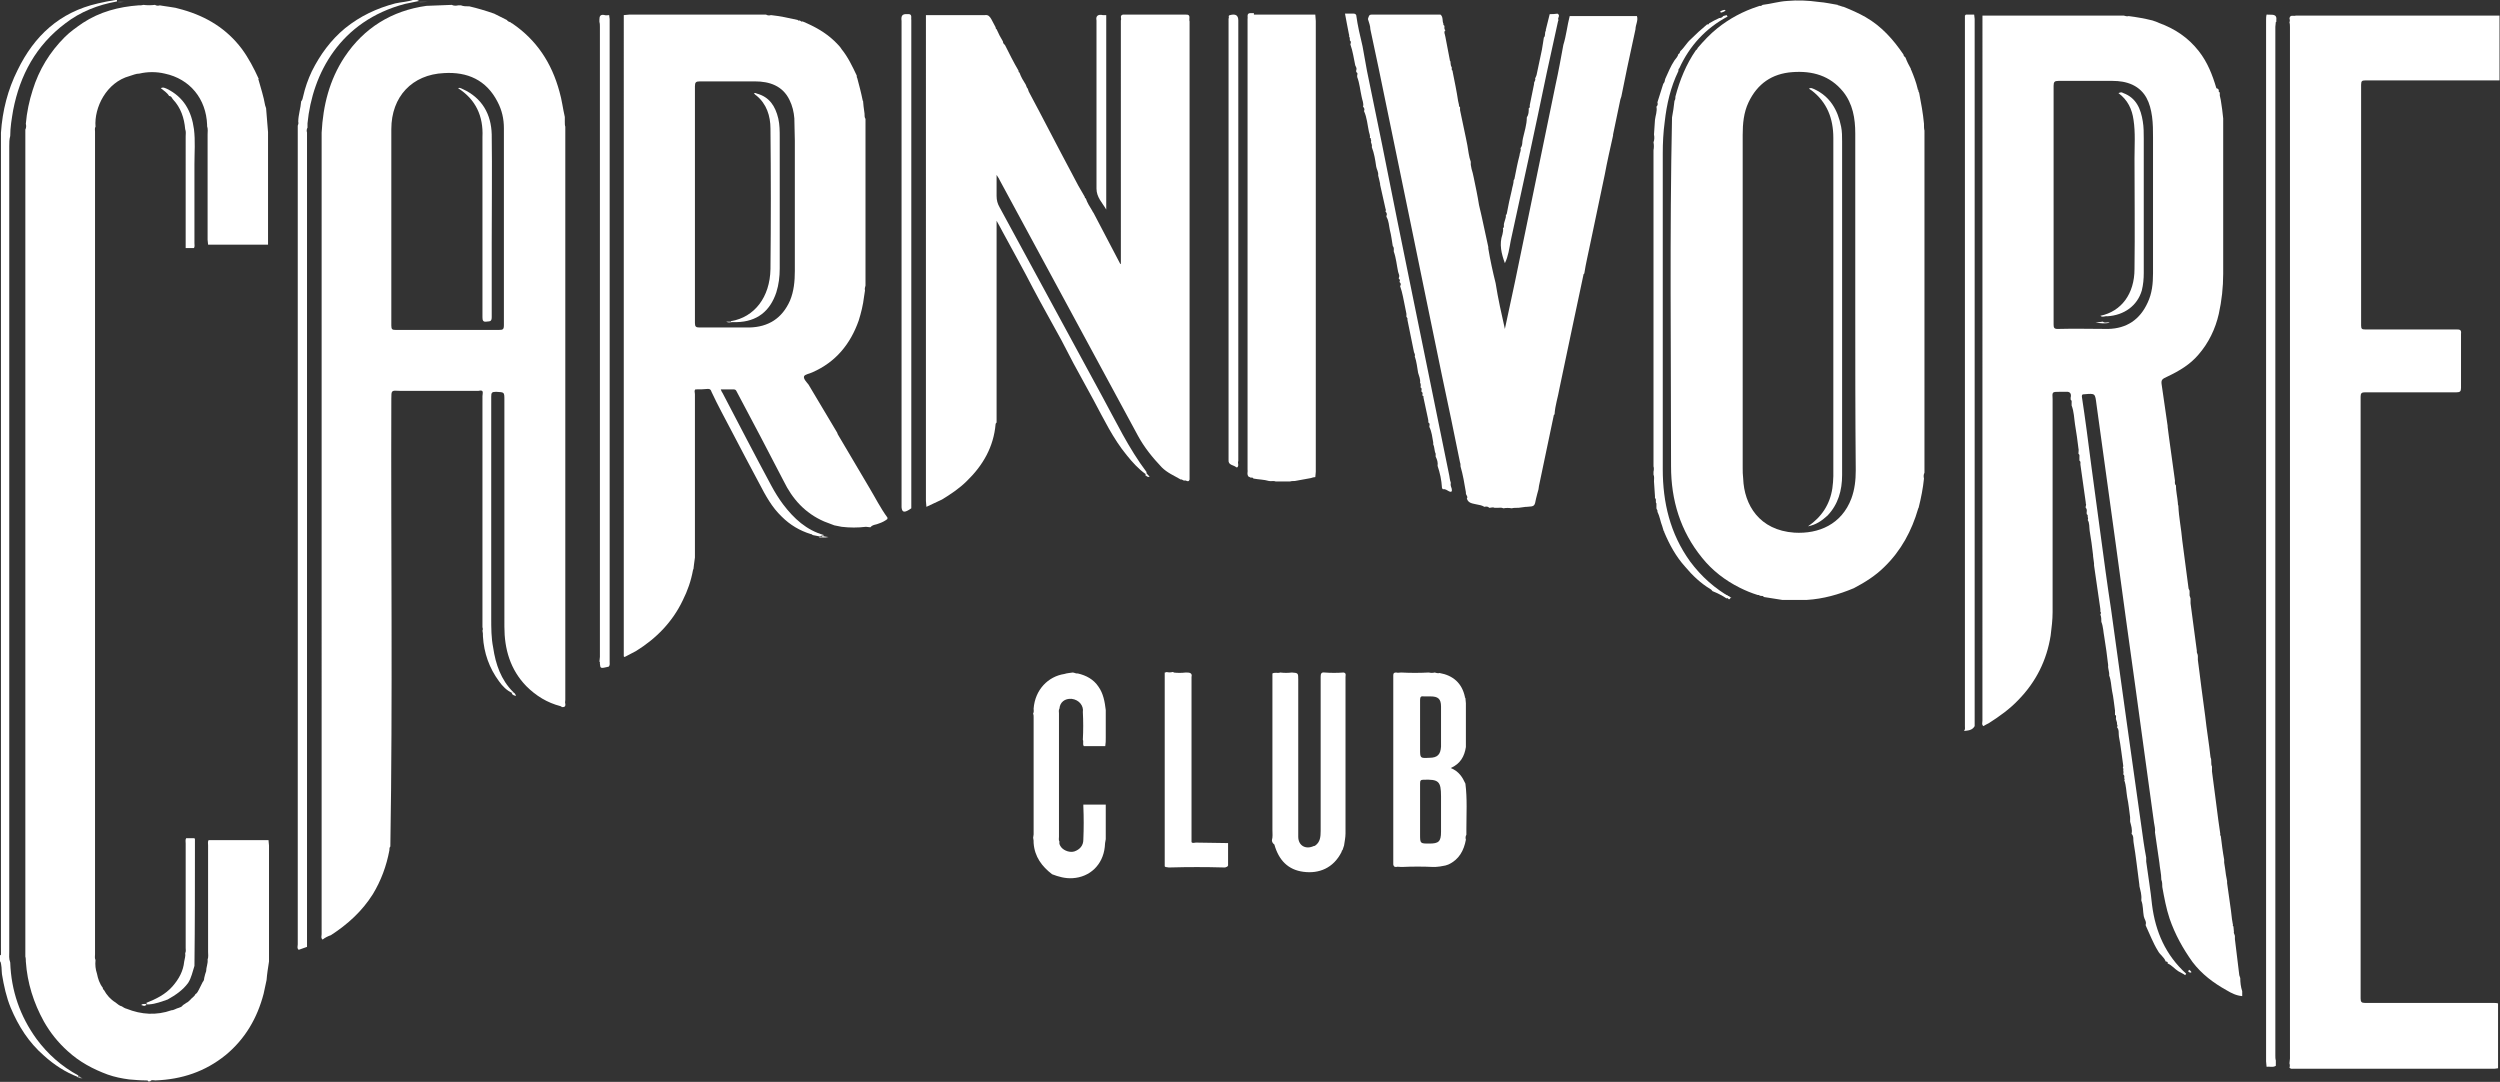
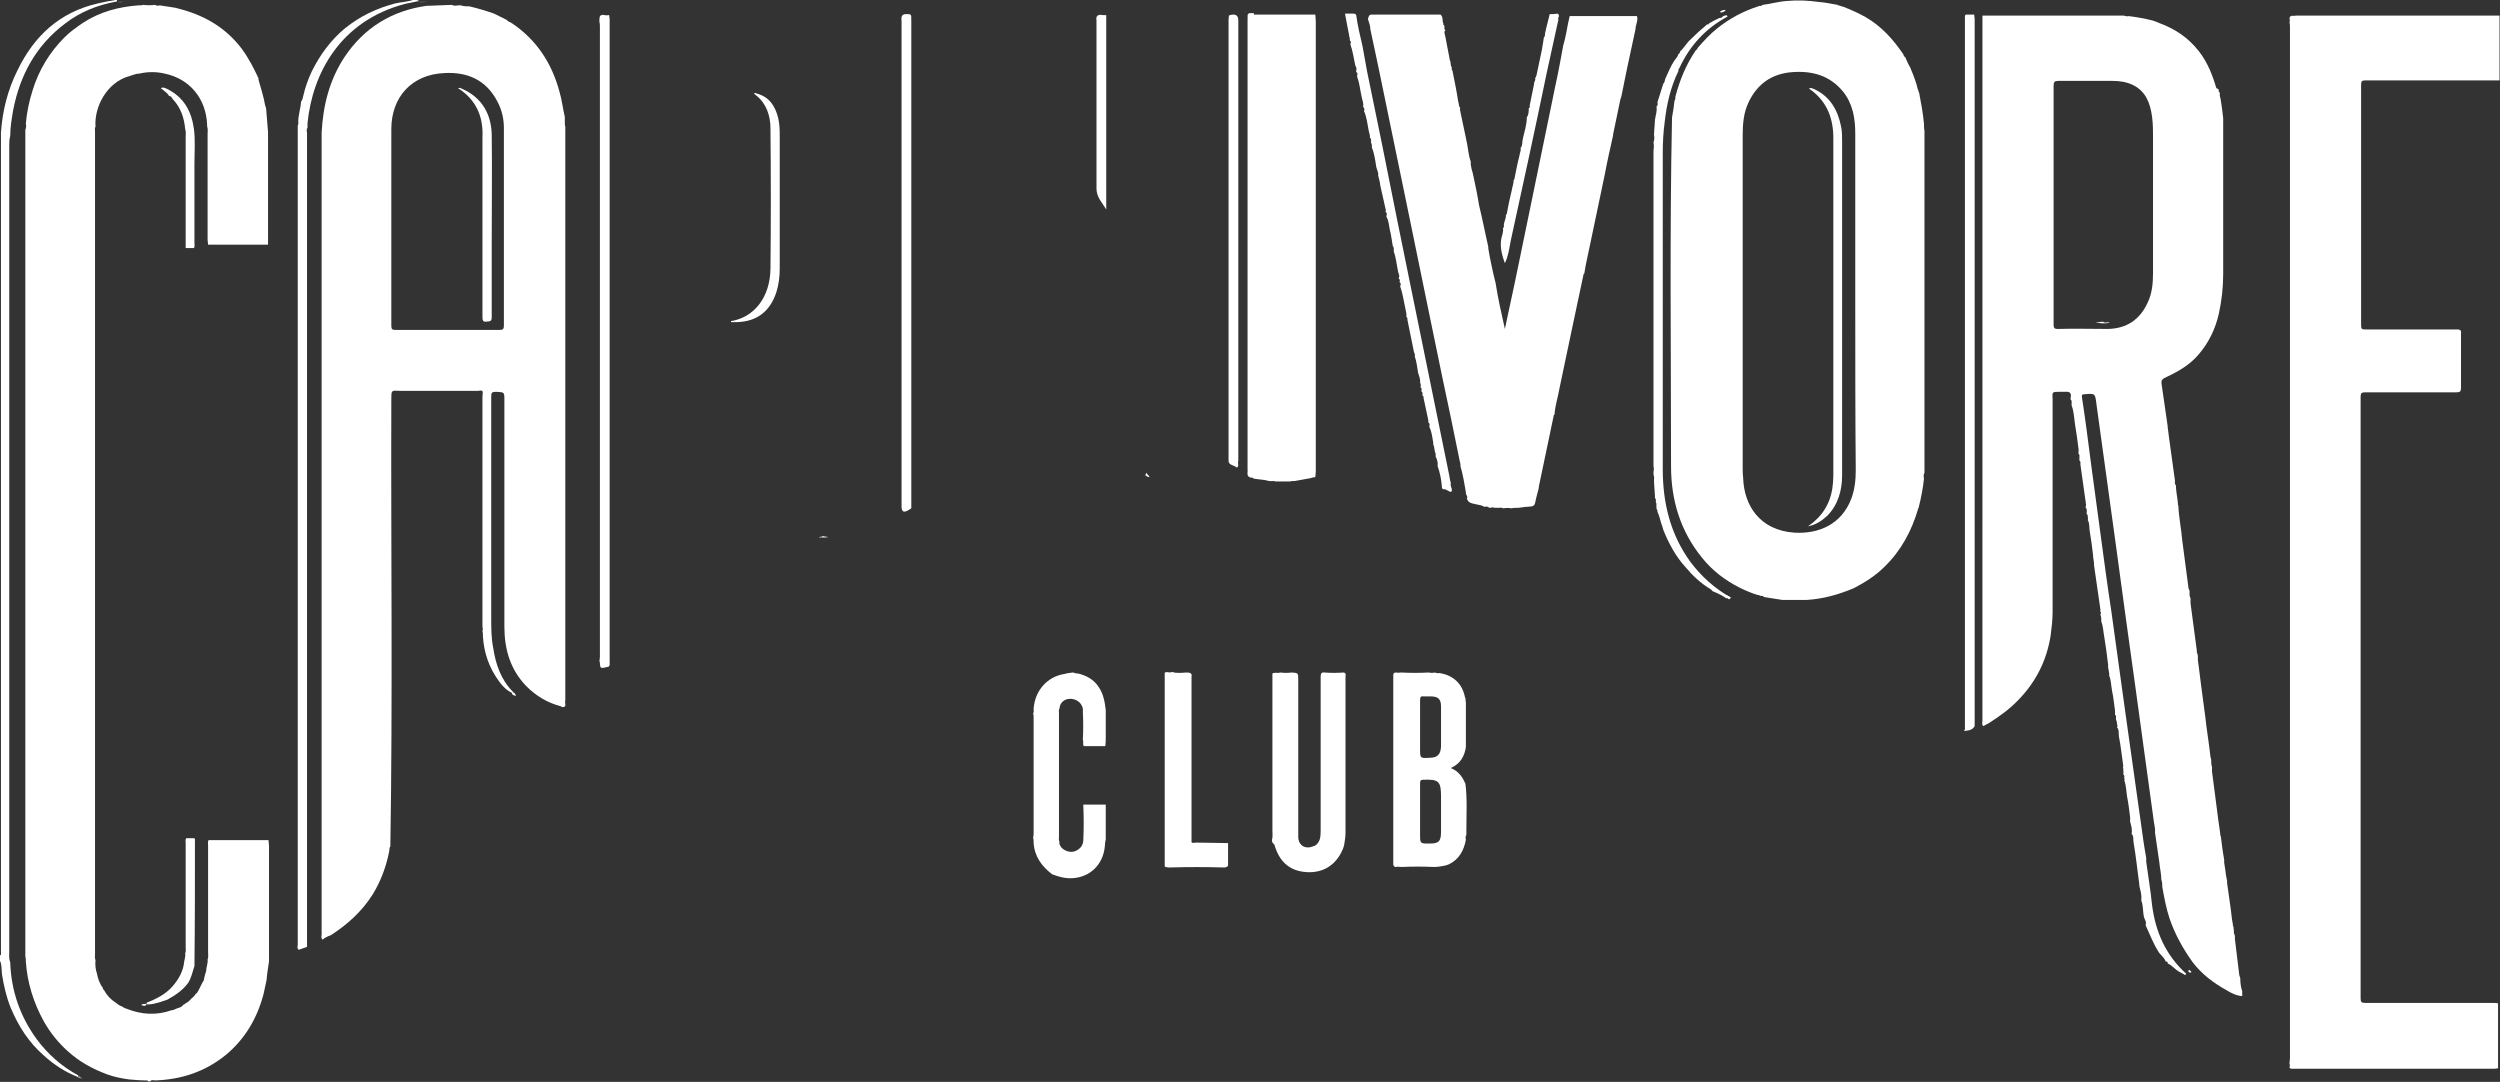
<svg xmlns="http://www.w3.org/2000/svg" id="Layer_1" viewBox="0 0 513 222" enable-background="new 0 0 513 222">
  <rect x="0" y="0" width="513" height="222" fill="#333333" stroke="none" />
  <style>.st0{fill:#fff}</style>
  <path id="Fill-1" class="st0" d="M33.4 1.2c.9.1 1.8.3 2.6.4.5.1 1 .3 1.5.4 4.9 1.4 9 3.9 12.1 8 1.4 1.9 2.5 4 3.5 6.2h.1-.2c.5 1.8 1.1 3.6 1.4 5.4.1.2.1.4.2.6.1 1.6.3 3.3.4 4.9v23.1H42.7c0-.3-.1-.7-.1-1V27.6c0-.6.1-1.1-.1-1.7v-.3c-.2-5.3-3.5-9.4-8.7-10.5-1.7-.4-3.5-.4-5.2 0-.7 0-1.3.3-2 .5-4.8 1.3-7.3 6.5-7 10.4-.2.3-.1.7-.1 1v168.8c0 .4-.1.8.1 1.2-.1 1 0 1.9.3 2.8.2 1 .5 2 1.2 2.9 0 .2 0 .3.2.4.6 1.1 1.4 2 2.4 2.6.4.3.8.7 1.3.8.3.2.6.4 1 .5 3 1.2 6.1 1.4 9.2.3.5 0 1-.4 1.5-.5.3-.1.6-.2.8-.5.2-.2.5-.3.7-.5.3-.1.6-.4.8-.6.3-.4.9-.7 1.1-1.2.4-.2.5-.6.7-.9l.8-1.6c.2-.2.3-.5.3-.8.1-.3.1-.5.2-.8.1-.2.1-.4.2-.6 0-.8.4-1.6.3-2.4.2-.5.1-1.1.1-1.6v-21.8c0-.4-.1-.8.1-1.1h12.3c0 .4.1.8.1 1.1v23.8c-.2 1.3-.4 2.5-.5 3.8-.2.9-.4 1.9-.6 2.8-1.3 5-3.8 9.3-7.8 12.6-4.2 3.4-9 5-14.4 5.2-.4 0-.8-.2-1.1.2h-.4c0-.2-.2-.2-.4-.2-1.2 0-2.3-.1-3.5-.2-1.5-.2-3-.5-4.4-1-3-1.1-5.8-2.6-8.2-4.8-2-1.8-3.6-3.8-4.9-6.1-2.1-3.8-3.4-7.9-3.7-12.3 0-.3 0-.7-.1-1V26.6c.2-.4.2-.8.1-1.2.2-2.4.7-4.7 1.4-6.9 1.3-4.2 3.5-7.8 6.6-10.9 1.1-1.1 2.4-2 3.7-2.9 3.5-2.3 7.4-3.3 11.4-3.6.4 0 .7 0 1-.1.8.1 1.6.1 2.4 0 .3.2.7.2 1 .1l.6.1z" />
  <path id="Fill-3" class="st0" d="M513 16.5h-27.6c-.7 0-.9.1-.9.9v49.4c0 .7.2.8.8.8h18.8c.7 0 1 .1.9.9v11.1c0 .7-.2.9-.9.9h-18.8c-.7 0-.9.2-.9.9v123.5c0 .7.2.9.9.9h26.3c.3 0 .7 0 1 .1v13.3c-.2 0-.4.1-.7.1h-41.2c-.3 0-.6.1-.9-.2.1-.3.1-.6 0-.9 0-.3.1-.7.1-1V5.6c0-.3 0-.7-.1-1 .1-.3.1-.5 0-.8.1-.9.9-.4 1.3-.6h41.8v13.3z" />
  <path id="Fill-5" class="st0" d="M16 221c-2.6-1-4.9-2.5-7-4.4-3.1-2.7-5.2-6-6.8-9.8-.9-2.2-1.4-4.5-1.8-6.9-.1-.9 0-1.9-.4-2.8v-.1c.4-.4.1-.9.2-1.3V27.2c.3-4.5 1.4-8.8 3.4-12.8C7 7.4 12.2 2.5 20.1.7c1.2-.3 2.4-.5 3.6-.7h.3v.3c-3.9.7-7.5 2.1-10.6 4.5-6 4.5-9.3 10.6-10.7 17.8-.3 1.8-.6 3.5-.6 5.3-.2.7-.2 1.4-.2 2.1v165.3c0 .7-.1 1.4.2 2.2.2 5.8 2 11 5.4 15.7 2.3 3.1 5.1 5.6 8.6 7.5-.1.1-.1.2-.1.3" />
  <path id="Fill-7" class="st0" d="M63 30v164.3c-.6.2-1.1.4-1.7.6-.4-.3-.2-.8-.2-1.1v-168c.1-.3.2-.5.1-.8 0-1.4.5-2.8.6-4.2.3-.3.3-.7.4-1 .4-1.8 1-3.5 1.8-5.2 1.7-3.4 3.9-6.4 6.8-8.8 3.1-2.5 6.5-4.1 10.3-5.1C82.4.4 83.7.4 85-.1h.6c0 .2.3.2.4.3-1 .2-1.9.4-2.9.6-13.3 3.5-19 14.3-20 24.5v.9c-.2.3-.2.7-.1 1V30" />
  <g id="Group-11" transform="translate(0 27)">
    <defs>
      <filter id="Adobe_OpacityMaskFilter" filterUnits="userSpaceOnUse" x="0" y=".9" width=".2" height="167.3">
        <feColorMatrix values="1 0 0 0 0 0 1 0 0 0 0 0 1 0 0 0 0 0 1 0" />
      </filter>
    </defs>
    <mask maskUnits="userSpaceOnUse" x="0" y=".9" width=".2" height="167.3" id="mask-2_1_">
      <g filter="url(#Adobe_OpacityMaskFilter)">
        <path id="path-1_1_" class="st0" d="M0 .9h3v167.4H0z" />
      </g>
    </mask>
    <path id="Fill-9" d="M.2.9v167.4H0V.9h.2" mask="url(#mask-2_1_)" fill="#fff" />
  </g>
  <g id="Group-14" transform="translate(512 205)">
    <defs>
      <filter id="Adobe_OpacityMaskFilter_1_" filterUnits="userSpaceOnUse" x=".3" y=".5" width=".2" height="13.1">
        <feColorMatrix values="1 0 0 0 0 0 1 0 0 0 0 0 1 0 0 0 0 0 1 0" />
      </filter>
    </defs>
    <mask maskUnits="userSpaceOnUse" x=".3" y=".5" width=".2" height="13.1" id="mask-4_1_">
      <g filter="url(#Adobe_OpacityMaskFilter_1_)">
        <path id="path-3_1_" class="st0" d="M.3.5h.2v13.1H.3z" />
      </g>
    </mask>
    <path id="Fill-12" d="M.5 13.6H.3V.5h.2v13.1z" mask="url(#mask-4_1_)" fill="#fff" />
  </g>
  <g id="Group-17" transform="translate(85)">
    <defs>
      <filter id="Adobe_OpacityMaskFilter_2_" filterUnits="userSpaceOnUse" x=".8" y=".2" width="2" height=".4">
        <feColorMatrix values="1 0 0 0 0 0 1 0 0 0 0 0 1 0 0 0 0 0 1 0" />
      </filter>
    </defs>
    <mask maskUnits="userSpaceOnUse" x=".8" y=".2" width="2" height=".4" id="mask-6_1_">
      <g filter="url(#Adobe_OpacityMaskFilter_2_)">
        <path id="path-5_1_" class="st0" d="M.8.2h3v3h-3z" />
      </g>
    </mask>
    <path id="Fill-15" d="M2.8.2c-.5.3-1.1.3-1.6.4C1.1.5.8.5.8.2h2z" mask="url(#mask-6_1_)" fill="#fff" />
  </g>
  <g id="Group-20" transform="translate(24)">
    <defs>
      <filter id="Adobe_OpacityMaskFilter_3_" filterUnits="userSpaceOnUse" x=".2" y=".2" width="1.4" height=".4">
        <feColorMatrix values="1 0 0 0 0 0 1 0 0 0 0 0 1 0 0 0 0 0 1 0" />
      </filter>
    </defs>
    <mask maskUnits="userSpaceOnUse" x=".2" y=".2" width="1.4" height=".4" id="mask-8_1_">
      <g filter="url(#Adobe_OpacityMaskFilter_3_)">
        <path id="path-7_1_" class="st0" d="M.2.2h3v3h-3z" />
      </g>
    </mask>
    <path id="Fill-18" d="M.2.6V.2h1.4C1.2.5.7.7.2.6" mask="url(#mask-8_1_)" fill="#fff" />
  </g>
  <path id="Fill-21" class="st0" d="M0 196h.2c0 .5.3 1-.2 1.4V196z" />
  <g id="Group-25" transform="translate(0 27)">
    <defs>
      <filter id="Adobe_OpacityMaskFilter_4_" filterUnits="userSpaceOnUse" x="0" y="0" width=".2" height="1">
        <feColorMatrix values="1 0 0 0 0 0 1 0 0 0 0 0 1 0 0 0 0 0 1 0" />
      </filter>
    </defs>
    <mask maskUnits="userSpaceOnUse" x="0" y="0" width=".2" height="1" id="mask-10_1_">
      <g filter="url(#Adobe_OpacityMaskFilter_4_)">
        <path id="path-9_1_" class="st0" d="M0 0h3v3H0z" />
      </g>
    </mask>
    <path id="Fill-23" d="M.2 1H0V0h.2v1" mask="url(#mask-10_1_)" fill="#fff" />
  </g>
  <path id="Fill-26" class="st0" d="M421.4 42.1v24.5c0 .6.1.9.8.9 3.5-.1 6.9 0 10.4 0 3.8-.1 6.5-1.9 8.1-5.4.9-1.9 1.1-3.9 1.1-6V28.2c0-1.4 0-2.8-.2-4.3-.4-2.8-1.3-5.2-4-6.5-1.3-.6-2.7-.8-4.1-.8h-11.1c-.8 0-1 .2-1 1v24.5m33.9-23.5c-.1.2.1.3.2.4v.6c.1.3.1.6.2.9.2 1.3.4 2.6.5 3.8v31.9c0 2.7-.3 5.5-.9 8.2-.7 3.1-2.1 6-4.2 8.4-1.7 2-3.9 3.3-6.2 4.4-1.3.6-1.5.7-1.3 1.9.4 2.8.8 5.5 1.2 8.3v.2c.1.8.2 1.5.3 2.3l1.2 8.7c0 .3-.1.7.2 1 0 1.2.3 2.4.4 3.6 0 .2 0 .4.1.6.1 2.4.6 4.7.8 7.1.4 3.3.9 6.6 1.3 9.9.1.1.1.3.2.4v1c.1.2.1.4.2.6v1c.4 3.3.9 6.5 1.3 9.8-.1.3.2.6.2 1v.8c.2 1.8.5 3.6.7 5.5.3 2 .5 4 .8 6 .3 2.8.8 5.7 1.1 8.5.3.6 0 1.3.3 1.9v1c.4 3.3.9 6.6 1.3 10 .1.9.3 1.9.4 2.8 0 .2-.1.3.1.4.2 1.6.4 3.3.7 4.9v.6c.1.4.1.9.2 1.3.1.8.2 1.6.4 2.5v.4c.3 1.9.5 3.8.8 5.7.1.6.1 1.1.2 1.7.1.4.1.8.2 1.1 0 .1-.1.3.1.4l.1 1.1c-.1.3.2.6.2.9v.6c.3 2.5.6 4.9.9 7.4.1.2.1.4.2.6 0 .9.1 1.8.4 2.7v1c-1.2-.1-2.2-.6-3.2-1.2-2.7-1.5-5.1-3.3-7-5.8-2-2.8-3.6-5.7-4.7-8.9-.7-2.1-1.1-4.3-1.5-6.5 0-.5 0-1-.2-1.5 0-1.2-.3-2.3-.4-3.5-.3-2.1-.6-4.2-.9-6.2.1-.7-.1-1.3-.2-2-.6-4.4-1.2-8.7-1.8-13.1-.7-4.9-1.3-9.7-2-14.6-.7-4.8-1.3-9.6-2-14.4-.7-4.9-1.3-9.8-2-14.7-.7-4.8-1.3-9.7-2-14.5-.7-4.8-1.3-9.7-2-14.5-.3-2.3-.2-2.3-2.5-2.1h-.1c-.4 0-.4.2-.4.5.7 4.6 1.3 9.2 1.9 13.9.6 4.7 1.3 9.4 1.9 14.1.7 5.2 1.4 10.5 2.2 15.7.7 5.3 1.5 10.6 2.2 15.9.7 4.8 1.3 9.6 2 14.3.7 4.7 1.3 9.5 2 14.2.3 2.2.6 4.4 1 6.5v.8c.4 3 .9 5.9 1.2 8.9.7 5.5 2.8 10.3 7 14.1-.1.1-.1.2-.2.3-.4-.3-.9-.5-1.4-.8-.8-.5-1.4-1.3-2.2-1.6.1-.3-.1-.4-.4-.4-.3-.9-1.2-1.4-1.6-2.2-1-1.6-1.7-3.5-2.5-5.2v-.2c.2-.6-.3-1.1-.4-1.7-.2-1.1-.1-2.2-.5-3.2v-.2c.1-1-.2-1.9-.4-2.8v-.2c-.4-2.9-.7-5.9-1.2-8.8-.1-.5.1-1.2-.4-1.7.2-.9-.1-1.7-.3-2.5v-.9c-.2-1.4-.3-2.7-.6-4.1-.2-1.2-.2-2.4-.6-3.5.1-.1.1-.2 0-.4 0-.3.1-.6-.2-.8 0-.2.1-.5 0-.7v-.2c0-.2.1-.3-.1-.4 0-.1.1-.3.1-.4-.3-2-.5-4.1-.9-6.1-.1-.6.1-1.3-.4-1.9.2-.2.1-.4 0-.6.1-.5-.3-.9-.2-1.3 0-.2.1-.5-.2-.6v-.9c-.2-1.3-.3-2.7-.6-4-.2-1.1-.2-2.2-.6-3.2.1-.7-.3-1.4-.2-2.1-.2-1.9-.5-3.9-.8-5.8-.2-1-.2-2.1-.6-3.1 0-.5 0-1-.2-1.5.1-.2.2-.4 0-.6v-.5c-.4-3-.9-6-1.3-9v-.4c-.1-.5-.1-1-.2-1.5v-.2c-.2-1.7-.4-3.3-.7-5-.1-.7 0-1.6-.4-2.2.1-.2.1-.4 0-.6 0-.2.1-.4-.2-.6-.1-.4.2-.9-.2-1.3-.1-.3.2-.6 0-.9v-.2c-.4-2.6-.7-5.2-1.1-7.8 0-.3.1-.6-.2-.8v-.6c0-.3.1-.6-.2-.8 0-.4.1-.8 0-1.1-.2-1.6-.4-3.2-.7-4.9-.2-1.3-.2-2.6-.7-3.9v-.4c0-.3.1-.6-.2-.8v-.4c.2-.8-.1-1.3-1-1.2h-1.3c-1.5 0-1.5 0-1.4 1.5v43.7c0 1.6-.2 3.2-.4 4.8-.8 5.1-3 9.5-6.6 13.2-1.8 1.9-3.9 3.4-6.1 4.8-.4.2-.8.4-1.1.6-.4-.3-.2-.8-.2-1.1V3.2h29c.3.1.7.2 1 .1 1.6.2 3.3.5 4.9.9l1.1.4c.1 0 .1.1.2.1 3.3 1.2 6 3 8.2 5.8 1.8 2.3 2.8 4.9 3.6 7.6.4.1.5.3.5.5" />
  <path id="Fill-28" class="st0" d="M103.4 46.3v-20c0-1.9-.4-3.7-1.3-5.4-2.3-4.5-6.2-6.2-11-5.9-6.5.3-10.8 4.8-10.8 11.5v40.3c0 .8.2.9.9.9h21.2c.8 0 1-.1 1-1V46.3M94 1.1h.6c.5.2 1 .2 1.5.2h.2c1.7.4 3.4.9 5.1 1.5.1 0 .1.1.2.1l2.4 1.2c.2.3.5.4.8.5.1.1.2.2.3.2 5 3.4 8.1 8.1 9.7 14 .5 1.7.7 3.5 1.1 5.2v1c0 .4 0 .7.1 1v117.6c0 .3-.1.6 0 .8.1.7-.3.7-.7.7-.1-.1-.2-.2-.3-.2-2.7-.7-5-2.1-7-4.1-3.3-3.4-4.5-7.6-4.5-12.2V82.1c0-1.7 0-1.6-1.7-1.7-.9 0-1 .2-1 1v45.4c0 2.1 0 4.1.4 6.1.5 3.4 1.6 6.6 4.1 9.1l-.2.2c-1.1-.5-2-1.4-2.7-2.4-2-2.7-3.1-5.8-3.3-9.2 0-.4 0-.8-.1-1.2.1-.2.1-.4 0-.7V81.3c0-.6.4-1.4-.8-1.1H82c-1.7-.1-1.7-.1-1.7 1.6-.1 30.6.3 61.3-.2 91.9-.2.2-.2.5-.2.8-.6 3.2-1.7 6.2-3.4 9-2.2 3.5-5.2 6.2-8.6 8.4-.6.2-1.2.5-1.7.9-.4-.3-.2-.8-.2-1.1V27.2c.3-5.6 1.6-10.8 4.7-15.5 4-6 9.7-9.5 16.8-10.5 1.8-.1 3.5-.1 5.2-.2.4.2.9.2 1.3.1" />
-   <path id="Fill-30" class="st0" d="M142.6 41.9v24.4c0 .7.2.9.9.9h10.3c3.9-.1 6.7-1.9 8.3-5.5.8-1.9 1-4 1-6.1V28.9c0-1.5-.1-3.1-.1-4.6-.1-1.3-.4-2.6-1-3.8-1.4-2.9-4.1-3.8-7.1-3.8h-11.3c-.8 0-1 .2-1 1v24.2m35-17.5v34.2c-.1.3-.2.7-.1 1-.1.4-.1.9-.2 1.3-.2 1.7-.6 3.3-1.1 4.9-1.7 4.8-4.7 8.5-9.5 10.6-.6.3-1.5.4-1.7.8-.2.5.5 1.2.9 1.7 2 3.3 3.9 6.6 5.9 9.9 0 .1.1.2.1.3 2.2 3.7 4.3 7.3 6.5 11 1.2 2 2.3 4.2 3.7 6.1v.3c-.5.4-1.1.7-1.7.9-.6.3-1.3.2-1.8.8-.3 0-.6-.1-.9-.1-1.7.2-3.3.2-5 0l-1.5-.3c-.7-.3-1.4-.5-2.1-.8-3.9-1.7-6.5-4.6-8.3-8.3-3.1-6-6.3-12.1-9.5-18.1-.2-.3-.2-.7-.8-.7h-2.6c.1.3.2.5.4.8 3.3 6.3 6.6 12.7 10 19 .7 1.3 1.5 2.6 2.4 3.8 2.2 2.9 4.8 5.3 8.4 6.3-.2.2-.6 0-.8.3l-1.5-.3s-.1-.1-.2-.1c0-.1-.1-.1-.2-.1-2.3-.7-4.3-1.9-6-3.6-2-1.9-3.3-4.3-4.6-6.8-1.9-3.5-3.7-7-5.6-10.6-1.4-2.7-2.9-5.4-4.2-8.2-.1-.3-.2-.6-.7-.6-.9.1-1.7.1-2.6.1-.3.3-.1.6-.1 1v33.5c-.1.5-.1 1-.2 1.5 0 .3-.1.6-.1.9l-.1.1v.1c-.4 2.2-1.1 4.2-2.1 6.2-2.1 4.4-5.4 7.8-9.6 10.4-.7.4-1.4.7-2.1 1.1-.2.1-.4.2-.4-.1V3.1c.4 0 .7-.1 1.1-.1h28.1c.3.2.7.2 1 .1 1.9.2 3.7.6 5.5 1 .1.2.2.1.4.1 0 0 .1.1.2.1.1.2.2.1.4.1 2.4 1 4.6 2.2 6.5 4l.4.4c.4.4.8.8 1.1 1.3 1.3 1.6 2.2 3.5 3.1 5.4 0 .2 0 .4.1.5.4 1.5.8 3 1.1 4.5v.1l.1.1c0 .4.1.7.1 1.1.1.5.1 1 .2 1.5 0 .5 0 .8.2 1.1" />
  <path id="Fill-32" class="st0" d="M380.7 62.1V27.4c0-3.1-.5-6.1-2.5-8.6-2.7-3.3-6.3-4.3-10.4-4-4.2.3-7.2 2.4-9 6.2-1 2.1-1.2 4.4-1.2 6.7V96c0 .7 0 1.4.1 2.2.2 5.4 3.3 10.6 10.5 11.1 5 .3 9.7-1.7 11.7-7 .7-1.9.9-3.8.9-5.8-.1-11.5-.1-23-.1-34.4M377.1 1c0 .1.1.1.2.1.2.1.4.1.6.2.1 0 .2.1.4.1 1.5.6 3.1 1.3 4.5 2.1 3.3 1.9 5.7 4.6 7.8 7.7 0 .3.2.4.4.6.3.8.7 1.6 1.1 2.3 0 .1 0 .2.1.3.5 1.2 1 2.5 1.3 3.8 0 .1 0 .2.1.2.1.2 0 .4.2.6.4 2.1.8 4.2 1 6.4v.2c0 .4 0 .8.1 1.2V97c-.2.4-.2.8-.1 1.2-.2 2-.6 4-1.1 6 0 0-.1.1-.1.2-1.3 4.5-3.5 8.6-6.9 11.9-1.8 1.8-4 3.2-6.3 4.4-3.1 1.3-6.3 2.2-9.6 2.4h-5.1c-1.3-.2-2.5-.4-3.8-.6 0-.1-.1-.2-.2-.2-.3 0-.5 0-.8-.2h-.2c-1.3-.4-2.5-.9-3.7-1.5-3-1.5-5.6-3.5-7.7-6.1-4.5-5.5-6.4-11.9-6.4-18.8 0-23.9-.3-47.7.2-71.6.2-1.1.4-2.3.5-3.4.2-.3.2-.6.2-.9.9-3.4 2.2-6.6 4.2-9.5.2-.1.3-.3.4-.5 1.2-1.4 2.5-2.8 4-4 2.5-2 5.3-3.5 8.4-4.5.1 0 .2-.1.3-.1.3.1.4-.1.6-.2 1.7-.2 3.3-.7 5-.8 2.2-.2 4.3-.1 6.5.2 1.4.1 2.6.4 3.9.6" />
-   <path id="Fill-34" class="st0" d="M231.1 3h12.2c1.2-.1.6.9.8 1.4v94c-.2.7-.7.1-1 .2-.3.1-.5-.3-.8-.2-1.4-.8-2.8-1.4-3.9-2.5-1.9-2-3.6-4.1-4.9-6.5-9.5-17.5-18.9-35-28.4-52.5-.1-.3-.3-.5-.6-1v4.3c0 .9.2 1.6.6 2.3l21 38.7c2.9 5.3 5.5 10.8 9.2 15.7-.1.1-.1.3-.2.4-1.5-1.1-2.7-2.4-3.9-3.9-2.8-3.4-4.7-7.4-6.8-11.3-1.4-2.5-2.7-5-4.1-7.5-.8-1.6-1.7-3.2-2.5-4.8-1.9-3.5-3.9-7-5.8-10.6-2-3.9-4.2-7.8-6.3-11.7-.3-.6-.7-1.3-1.2-2.2v41.4c-.1.1-.2.2-.2.3-.4 4.7-2.6 8.5-5.9 11.7-1.5 1.5-3.3 2.7-5.1 3.8-1.1.5-2.1 1-3.2 1.5 0-.4-.1-.8-.1-1.2V3.1h12.1c.7-.1 1 .3 1.3.8.3.6.6 1.1.9 1.7 0 .1 0 .3.2.4.4.9.8 1.7 1.3 2.5 0 .3.2.6.4.7.9 1.8 1.8 3.6 2.8 5.3 0 .2 0 .3.2.4.3.9.8 1.7 1.3 2.5.1.3.2.6.4.8.1.2.1.4.2.6 3 5.6 5.9 11.3 8.9 16.9.8 1.6 1.7 3.2 2.6 4.7 0 .1 0 .3.2.3.3.9.8 1.7 1.3 2.5.1.2.2.4.3.5 1.8 3.5 3.7 7 5.5 10.5l.1-.1V4.2c.2-.4-.3-1 .4-1.2h.7z" />
  <path id="Fill-36" class="st0" d="M296.4 6.6v.2c.1.2.1.5.2.8.3 1.6.6 3.1.9 4.7 0 .1 0 .2.1.2.1.4 0 .9.3 1.3v.4c0 .1 0 .2.1.2 0 .1.1.2.1.4.4 2 .8 3.9 1.1 5.9.1.3.1.6.2.9-.1.2.1.3.2.4v.6l1.2 5.7.3 1.5c.2 1.1.3 2.3.7 3.4v.6c.1.6.2 1.1.4 1.7.1.3.1.6.2.9.4 1.9.8 3.8 1.1 5.7.1.6.3 1.1.4 1.7.1.3.1.6.2.9.4 2 .9 4 1.3 6v.3c.4 2.4.9 4.7 1.5 7.1.5 3.2 1.2 6.3 1.9 9.4 1.4-6.5 2.8-13 4.1-19.5l6.3-30.6c.6-2.7 1.1-5.5 1.6-8.2.6-1.9.8-4 1.3-5.9h13.8c.3.9-.3 1.8-.3 2.7-.6 2.6-1.1 5.3-1.7 7.9-.4 2-.8 3.9-1.2 5.9-.1.2-.1.4-.2.6l-1.5 7.2v.2c-.6 2.7-1.2 5.3-1.7 8-1 4.8-2 9.6-3 14.3-.4 2-.9 4-1.2 6-.1.1-.2.2-.2.4l-2.1 9.9c-.9 4.4-1.9 8.9-2.8 13.3-.3 1.8-.9 3.5-1 5.3-.1.1-.2.2-.2.4-.1.6-.3 1.3-.4 1.9-.9 4.1-1.7 8.3-2.6 12.4l-.1.7c-.2.6-.3 1.2-.5 1.9-.3 1.6-.3 1.6-1.9 1.7h-.2c-.5.1-1 .1-1.5.2h-.2c-.4 0-.8 0-1.2.1-.6-.1-1.1-.1-1.7 0-.4-.2-.8-.1-1.2-.1h-.6c-.4-.2-.7 0-1.1 0-.3-.3-.6-.3-1-.2-.5-.3-1-.4-1.6-.5-.8-.2-1.7-.2-2-1.2.3-.4-.2-.7-.2-1.1v-.2c-.3-1.8-.6-3.6-1.1-5.3 0-.3 0-.6-.1-.8-1.2-5.9-2.4-11.8-3.7-17.8-2.2-10.5-4.3-21-6.5-31.6-2.2-10.5-4.3-21-6.5-31.5-.6-2.7-1.1-5.3-1.7-8 0-.7-.3-1.4-.5-2.1.2-.7.3-.9.7-.9h14.2c.6.5.3 1.3.6 1.9-.1.2.1.3.2.4 0 .3-.1.7.2.9-.2.2-.2.3-.2.4" />
  <path id="Fill-38" class="st0" d="M257.3 3h12.6c0 .4.1.9.1 1.3v92.5c0 .4-.1.8-.1 1.1-.3 0-.6.1-.9.2l-3.3.6c-.3 0-.7 0-1 .1h-2.9c-.5-.2-.9 0-1.4-.1-1-.3-2.1-.3-3.2-.5-.1-.2-.2-.2-.4-.2h-.2c-.1-.1-.2-.1-.4-.2-.4-.5-.1-1-.2-1.5V3.9c.1-.5-.3-1.3.8-1.2h.5z" />
  <path id="Fill-40" class="st0" d="M291.4 149.3v4.4c0 1.9 0 1.9 1.9 1.8 1.7 0 2.3-.7 2.4-2.3V145c0-1.6-.6-2.1-2.2-2.1h-1.3c-.6-.1-.8.1-.8.7v5.7m0 17.2v4.7c0 1.9 0 1.9 1.9 1.9s2.4-.4 2.4-2.4v-7.3c0-3.1-.5-3.5-3.6-3.4-.6 0-.7.2-.7.8v5.7m-3.9-28.5c1.9.1 3.8.1 5.7 0 .4.1.8.1 1.2 0 .3.1.7.2 1 .1 2.8.5 4.6 2.1 5.2 4.9v.1c0 .1.1.1.1.1 0 .4.1.7.1 1.1v9c-.3 1.9-1.1 3.4-3.1 4.3 1.7.7 2.4 1.9 3 3.2.4 3.1.2 6.3.2 9.4v1.1c-.2.3-.2.7-.1 1-.4 2.2-1.4 4.1-3.6 5.1l-.6.2-1.1.2c-.3 0-.6.1-1 .1h-.4c-2.1-.1-4.3-.1-6.4 0h-.2c-.3 0-.7-.1-1 0-.4 0-.5-.1-.6-.5v-38.7c0-.4 0-.7.6-.7.4.1.7 0 1 0" />
  <path id="Fill-42" class="st0" d="M261 172.4c.2-.7.1-1.4.1-2.1v-32.1c.5-.3 1.1 0 1.6-.2.8.1 1.6.1 2.4 0 1.3.1 1.3.1 1.3 1.5v32.2c0 1.8 1.5 2.7 3.2 1.9.1 0 .2 0 .3-.1 1-.7 1.1-1.8 1.1-3v-31.6c0-.6.1-1 .8-.9 1.3.1 2.6.1 3.9 0 .6.1.4.6.4.9V171c0 .9-.2 1.7-.3 2.5l-.3.9c-.1.1-.2.2-.2.4-1.7 3.4-4.7 4.5-7.8 4.1-3.2-.4-5.1-2.4-6-5.6-.4-.3-.5-.6-.5-.9" />
-   <path id="Fill-44" class="st0" d="M467 4.5c0 .3-.1.7-.1 1v211.1c0 .3 0 .7.1 1v1.1h.1-.1c-.6.4-1.3.1-1.9.2 0-.4-.1-.7-.1-1.1V4.2c0-.4 0-.8.1-1.2h.2c.8.1 2-.3 1.8 1.2v.3z" />
  <path id="Fill-46" class="st0" d="M220.1 138c.3 0 .6.2.9.2h.2c1.7.4 3.2 1.2 4.2 2.7 1 1.4 1.3 3.1 1.5 4.8v5.7c0 .6 0 1.1-.1 1.7h-4.4c-.3-.4 0-.9-.2-1.3.1-1.9.1-3.8 0-5.7.2-1.2-.7-2.5-2.3-2.7-1.4-.1-2.4.7-2.5 2-.2.3-.1.7-.1 1v25.3c0 .3-.1.7.1 1-.1.5.1.8.4 1.2.6.7 1.8 1.1 2.7.8 1.1-.4 1.8-1.2 1.8-2.4.1-2.3.1-4.6 0-6.9v-.3h4.6v7.1c-.1.5-.2 1.1-.2 1.6-.4 3.7-3.1 6.2-6.6 6.4-1.5.1-2.9-.3-4.2-.8-2.1-1.6-3.6-3.6-3.8-6.4 0-.4 0-.7-.1-1.1 0-.2.1-.4.1-.7v-24.1c0-.2 0-.4-.1-.7.2-.3.1-.7.1-1 .3-3.9 3-6.6 6.3-7.1.6-.2 1.2-.2 1.7-.3" />
  <path id="Fill-48" class="st0" d="M403 150c.3-.3.2-.7.2-1V3.2l.2-.2h1.7c0 .3.1.6.1.9V149c-.5.9-1.4.9-2.2 1" />
  <path id="Fill-50" class="st0" d="M123 135.8c0-.3.1-.7.1-1V5.5c0-.3 0-.7-.1-1V4c0-.7.2-1.1 1.1-.9.3.1.6 0 .9 0 0 .3.1.6.1.8v131.9c0 .3.1.7-.2 1-1.7.4-1.7.4-1.8-.6v-.4z" />
  <path id="Fill-52" class="st0" d="M240.8 138c.8.1 1.7.1 2.5 0h.2c.6 0 1.2.1 1 .9v33.9c.2.3.6.1.9.1 2.2 0 4.4.1 6.6.1v4.6c-.1.3-.4.3-.6.4h-.4c-3.6-.1-7.2-.1-10.8 0h-.4c-.2 0-.5-.1-.7-.1v-.1h-.1V138c.1 0 .2 0 .4-.1.4.1.8.1 1.2 0h.2z" />
  <path id="Fill-54" class="st0" d="M355 122.9c-.1 0-.1 0-.2.1-.2-.1-.3-.4-.5-.2-.9-.6-1.9-1.1-2.9-1.5-.1-.1-.2-.3-.4-.4-2-1.2-3.7-2.8-5.2-4.6-1.9-2.1-3.2-4.5-4.3-7.1 0-.1 0-.2-.1-.2-.1-.3-.2-.7-.3-1-.4-1-.5-2-1-3 .1-.3-.2-.5-.2-.7v-1c-.3-.3.1-.8-.3-1.1v-.4c-.1-1-.1-2-.2-3 0-.5.1-1-.1-1.4v-.6c.1-.4.1-.8 0-1.1V30.8c.1-.5.1-1.1 0-1.6.2-.5.2-1.1.1-1.6.1-1 .1-2 .2-3 .1-.9.5-1.8.3-2.7.3-.3.3-.6.2-.9.4-1.3.8-2.5 1.2-3.8.3-.3.3-.6.4-1 .6-1.3 1.1-2.6 1.9-3.8.3-.4.7-.8.8-1.3.3-.1.3-.4.4-.6.8-.7 1.3-1.7 2.1-2.4C348 7 349.1 6 350.3 5c.2 0 .3.1.4-.2.7-.4 1.4-.8 2.1-1.1.3 0 .6-.1.8-.4.2-.1.5-.1.7-.2l.2.3c-4.5 2.4-7.8 6-9.9 10.6-.2.2-.2.3-.2.6-1.6 3.3-2.4 6.8-2.8 10.4-.3 2.2-.4 4.3-.4 6.5v64.8c0 6.8 1.5 13.2 5.6 18.9 2.3 3.1 5.1 5.6 8.5 7.5-.3 0-.3.1-.3.2" />
  <path id="Fill-56" class="st0" d="M287.2 57.9v-.2c.2-.3-.1-.4-.2-.6.3-.5 0-.9-.1-1.3-.3-1.4-.4-2.8-.9-4.2 0-.4.1-.8-.2-1.1-.2-1.1-.3-2.2-.6-3.3-.2-.9-.2-1.9-.7-2.7v-.2c.2-.4 0-.7-.2-.9.1-.2.1-.4 0-.6-.4-1.6-.7-3.3-1.1-4.9v-.2c-.1-.3-.1-.6-.2-.9l-.2-.8c.1-.7-.3-1.2-.4-1.8-.2-1.4-.4-2.7-.9-4 .1-.4-.1-.8-.2-1.1.1-.1.1-.3 0-.4 0-.2.1-.3-.2-.4.1-.4-.1-.9-.2-1.3-.3-1.4-.4-2.9-1-4.2.2-.4 0-.7-.2-.9.2-.7-.2-1.4-.3-2.1-.3-1.3-.4-2.7-.9-4v-.4c.1-.2.1-.5-.2-.6v-.4c.2-.4-.1-.7-.2-1-.3-1.4-.5-2.9-1-4.3.1-.3.2-.6-.1-.8 0-.3 0-.7-.2-.9.1-.1.1-.2 0-.4-.3-1.4-.5-2.7-.8-4.2h1.8c.2 0 .4.1.5.3.3 2.2.8 4.3 1.3 6.4.3 1.7.6 3.3.9 5 2.1 10.2 4.2 20.4 6.2 30.6 2.1 10.5 4.3 21 6.4 31.4 1.4 7 2.9 14.1 4.3 21.1.1.5.1.9.3 1.4v.2c-.1.4.1.7.2 1.1.1.5 0 .8-.6.5-.4-.2-.7-.5-1.2-.4-.1-.1-.2-.2-.2-.3-.1-1.6-.4-3-.9-4.5.1-.7-.1-1.3-.4-1.9V93.1c-.3-.6-.2-1.3-.5-1.9v-.4c-.2-1.1-.3-2.2-.8-3.2 0-.3.2-.7-.2-.9 0-.3 0-.6-.1-.9l-.9-4.2c0-.2.1-.3-.2-.4-.1-.3.2-.6-.2-.8-.1-.3.2-.7-.2-.9 0-.2.1-.5 0-.7 0-.1 0-.2-.1-.2.1-.8-.2-1.4-.4-2.1-.2-1.1-.3-2.3-.7-3.4.2-.4-.2-.7-.2-1.1-.4-2.1-.9-4.3-1.3-6.4.1-.3-.1-.4-.2-.6V64.4l-.3-1.5c-.3-1.4-.5-2.8-1-4.2.2-.2.2-.6-.1-.8" />
  <path id="Fill-58" class="st0" d="M254.1 4.6v90c-.2.4.2.9-.2 1.3h-.2c-.5-.5-1.7-.4-1.6-1.5V3.8c.2-.2-.2-.6.3-.7 1.1-.3 1.7 0 1.7 1.1v.4z" />
  <path id="Fill-60" class="st0" d="M313.3 24.1c.4-.6.4-1.2.4-1.9.3-.1.2-.4.2-.6.3-1.5.6-2.9.9-4.4-.1-.4.4-.7.2-1.1.1-.2.2-.4.3-.7.4-1.7.7-3.5 1.1-5.2.1-.8.3-1.6.4-2.5.4-.4.1-.9.4-1.4v-.2c.3-1.1.5-2.1.8-3.2.5 0 1 0 1.6-.1.7.4-.1.9.2 1.3 0 .1-.1.2-.1.3-.8 3.5-1.5 7-2.3 10.5-2.4 11.6-4.9 23.1-7.4 34.5-.3 1.6-.5 3.2-1.2 4.6-.7-1.9-1.2-3.9-.5-5.9.1-.4.2-.9.1-1.3.2-.1.2-.2.2-.4-.1-.8.5-1.5.4-2.3.1 0 .2-.2.2-.3.3-1.6.6-3.1 1-4.7.1-.7.4-1.4.4-2.1.1-.2.2-.3.2-.5.3-1.5.6-3.1 1-4.6 0-.5.4-1 .2-1.5.5-.6.3-1.3.5-2 .3-1.4.8-2.8.8-4.3" />
  <path id="Fill-62" class="st0" d="M225 38.7V4.2c-.2-1 .4-1.3 1.3-1.1h.7V43c-.8-1.4-2-2.5-2-4.3" />
  <path id="Fill-64" class="st0" d="M30 205.8c2-.8 3.9-1.7 5.4-3.4 1.3-1.5 2.2-3.1 2.4-5.1.1-.6.3-1.1.2-1.7.2-.4.1-.7.1-1.1v-21.4c0-.4-.1-.8.1-1.1h1.7l.1.2v.5c0 8.5 0 17-.1 25.5-.4 1.2-.6 2.4-1.3 3.5-1.1 1.5-2.6 2.5-4.2 3.4-1.2.4-2.4.9-3.8 1h-.4l-.2-.3z" />
  <g id="Group-68" transform="translate(15 220)">
    <defs>
      <filter id="Adobe_OpacityMaskFilter_5_" filterUnits="userSpaceOnUse" x=".8" y=".6" width="1.2" height=".8">
        <feColorMatrix values="1 0 0 0 0 0 1 0 0 0 0 0 1 0 0 0 0 0 1 0" />
      </filter>
    </defs>
    <mask maskUnits="userSpaceOnUse" x=".8" y=".6" width="1.2" height=".8" id="mask-12_1_">
      <g filter="url(#Adobe_OpacityMaskFilter_5_)">
        <path id="path-11_1_" class="st0" d="M.8.6h3V2h-3z" />
      </g>
    </mask>
    <path id="Fill-66" d="M.8 1V.7c.4.1.7.2 1.2.7-.6-.2-.9-.2-1.2-.4" mask="url(#mask-12_1_)" fill="#fff" />
  </g>
  <path id="Fill-69" class="st0" d="M449.2 199c.2.1.4.3.5.5-.3.2-.5 0-.7-.2.1-.1.1-.2.2-.3" />
  <path id="Fill-71" class="st0" d="M105.2 142c.3.1.5.3.7.8-.5-.1-.8-.2-.9-.6l.2-.2" />
  <path id="Fill-73" class="st0" d="M168.8 110c.3.1.6.1 1.2.2-.8.2-1.4 0-1.9.1.1-.3.5 0 .7-.3" />
  <path id="Fill-75" class="st0" d="M235.2 97c.2.3.4.5.7.8-.4.2-.6-.1-.9-.3.1-.2.2-.3.2-.5" />
  <path id="Fill-77" class="st0" d="M354 122.4v-.4c.3.1.6.3 1 .5-.4.2-.7.1-1-.1" />
  <path id="Fill-79" class="st0" d="M34.7 19.7c-.4-.7-1.1-1.1-1.7-1.6.5-.3.9 0 1.2.1 3.5 1.7 5.1 4.6 5.6 8.3.3 2.4.1 4.8.1 7.2v16.2c0 .3.1.7-.1 1h-1.7V28c0-.5.1-1-.1-1.5-.2-2.3-.9-4.4-2.5-6.1-.2-.2-.3-.7-.8-.7" />
  <path id="Fill-81" class="st0" d="M29.9 206l.2.2c-.1.1-.3.1-.4.2-.2 0-.3 0-.5-.1-.1 0-.1 0-.2-.1.2-.2.5-.2.9-.2" />
  <path id="Fill-83" class="st0" d="M353 2.3c.4-.1.7-.4 1.1-.2-.2.3-.6.4-1 .5l-.1-.3z" />
  <path id="Fill-85" class="st0" d="M185 104.1V4.3c-.1-.9 0-1.5 1.2-1.4 1.1-.1.7.7.8 1.2v100.2c-1.4 1-1.9.9-2-.2" />
-   <path id="Fill-87" class="st0" d="M431 64.8c4.3-.9 7-4.5 7-9.6.1-7.6 0-15.1 0-22.7 0-2.6.2-5.3-.2-7.9-.3-2.2-1.2-4.1-3.1-5.5.6-.2.6-.2 1 0 2.7 1 3.6 3.3 4 5.8.2 1.2.2 2.4.2 3.6V56c0 1.2-.1 2.4-.4 3.6-.9 3.1-3.6 5.1-7.1 5.3-.4-.1-1 .3-1.4-.1" />
  <path id="Fill-89" class="st0" d="M431.5 66c.4.4 1 0 1.4.2-1 .3-1.9.1-2.9 0l1.5-.2z" />
  <path id="Fill-91" class="st0" d="M94 18.1c.4-.2.7.1 1 .2 3.9 1.8 5.8 5.1 5.9 9.3.1 7.4 0 14.8 0 22.2v15.3c0 1-.5.8-1.1.9-.7.1-.8-.3-.8-.9v-37c.2-4.3-1.4-7.7-5-10" />
  <path id="Fill-93" class="st0" d="M150 65.9c4.8-.8 8-4.9 8.1-10.7.1-9.6.1-19.2 0-28.8 0-2.6-.8-5.1-2.9-6.8-.2-.1-.3-.3-.5-.4.2-.2.4-.1.6 0 2.6.7 3.8 2.6 4.4 5.1.3 1.3.3 2.6.3 3.9v26.9c0 1.7-.2 3.3-.7 4.9-1.3 3.9-4 6-8.1 6.1H150v-.2" />
-   <path id="Fill-95" class="st0" d="M150.1 66v.1c-.4.1-.7.1-1.1-.1h1.1" />
  <path id="Fill-97" class="st0" d="M371 108c2.8-1.9 4.5-4.5 5-7.8.1-.8.2-1.7.2-2.5V28.3c0-4-1.3-7.3-4.4-9.7-.2-.1-.4-.3-.6-.4.4-.3.8 0 1.1.1 3.2 1.5 4.8 4.2 5.5 7.7.2 1 .2 2 .2 3v68.5c0 3.1-.8 6-3 8.3-1.2 1.1-2.4 1.9-4 2.2" />
</svg>